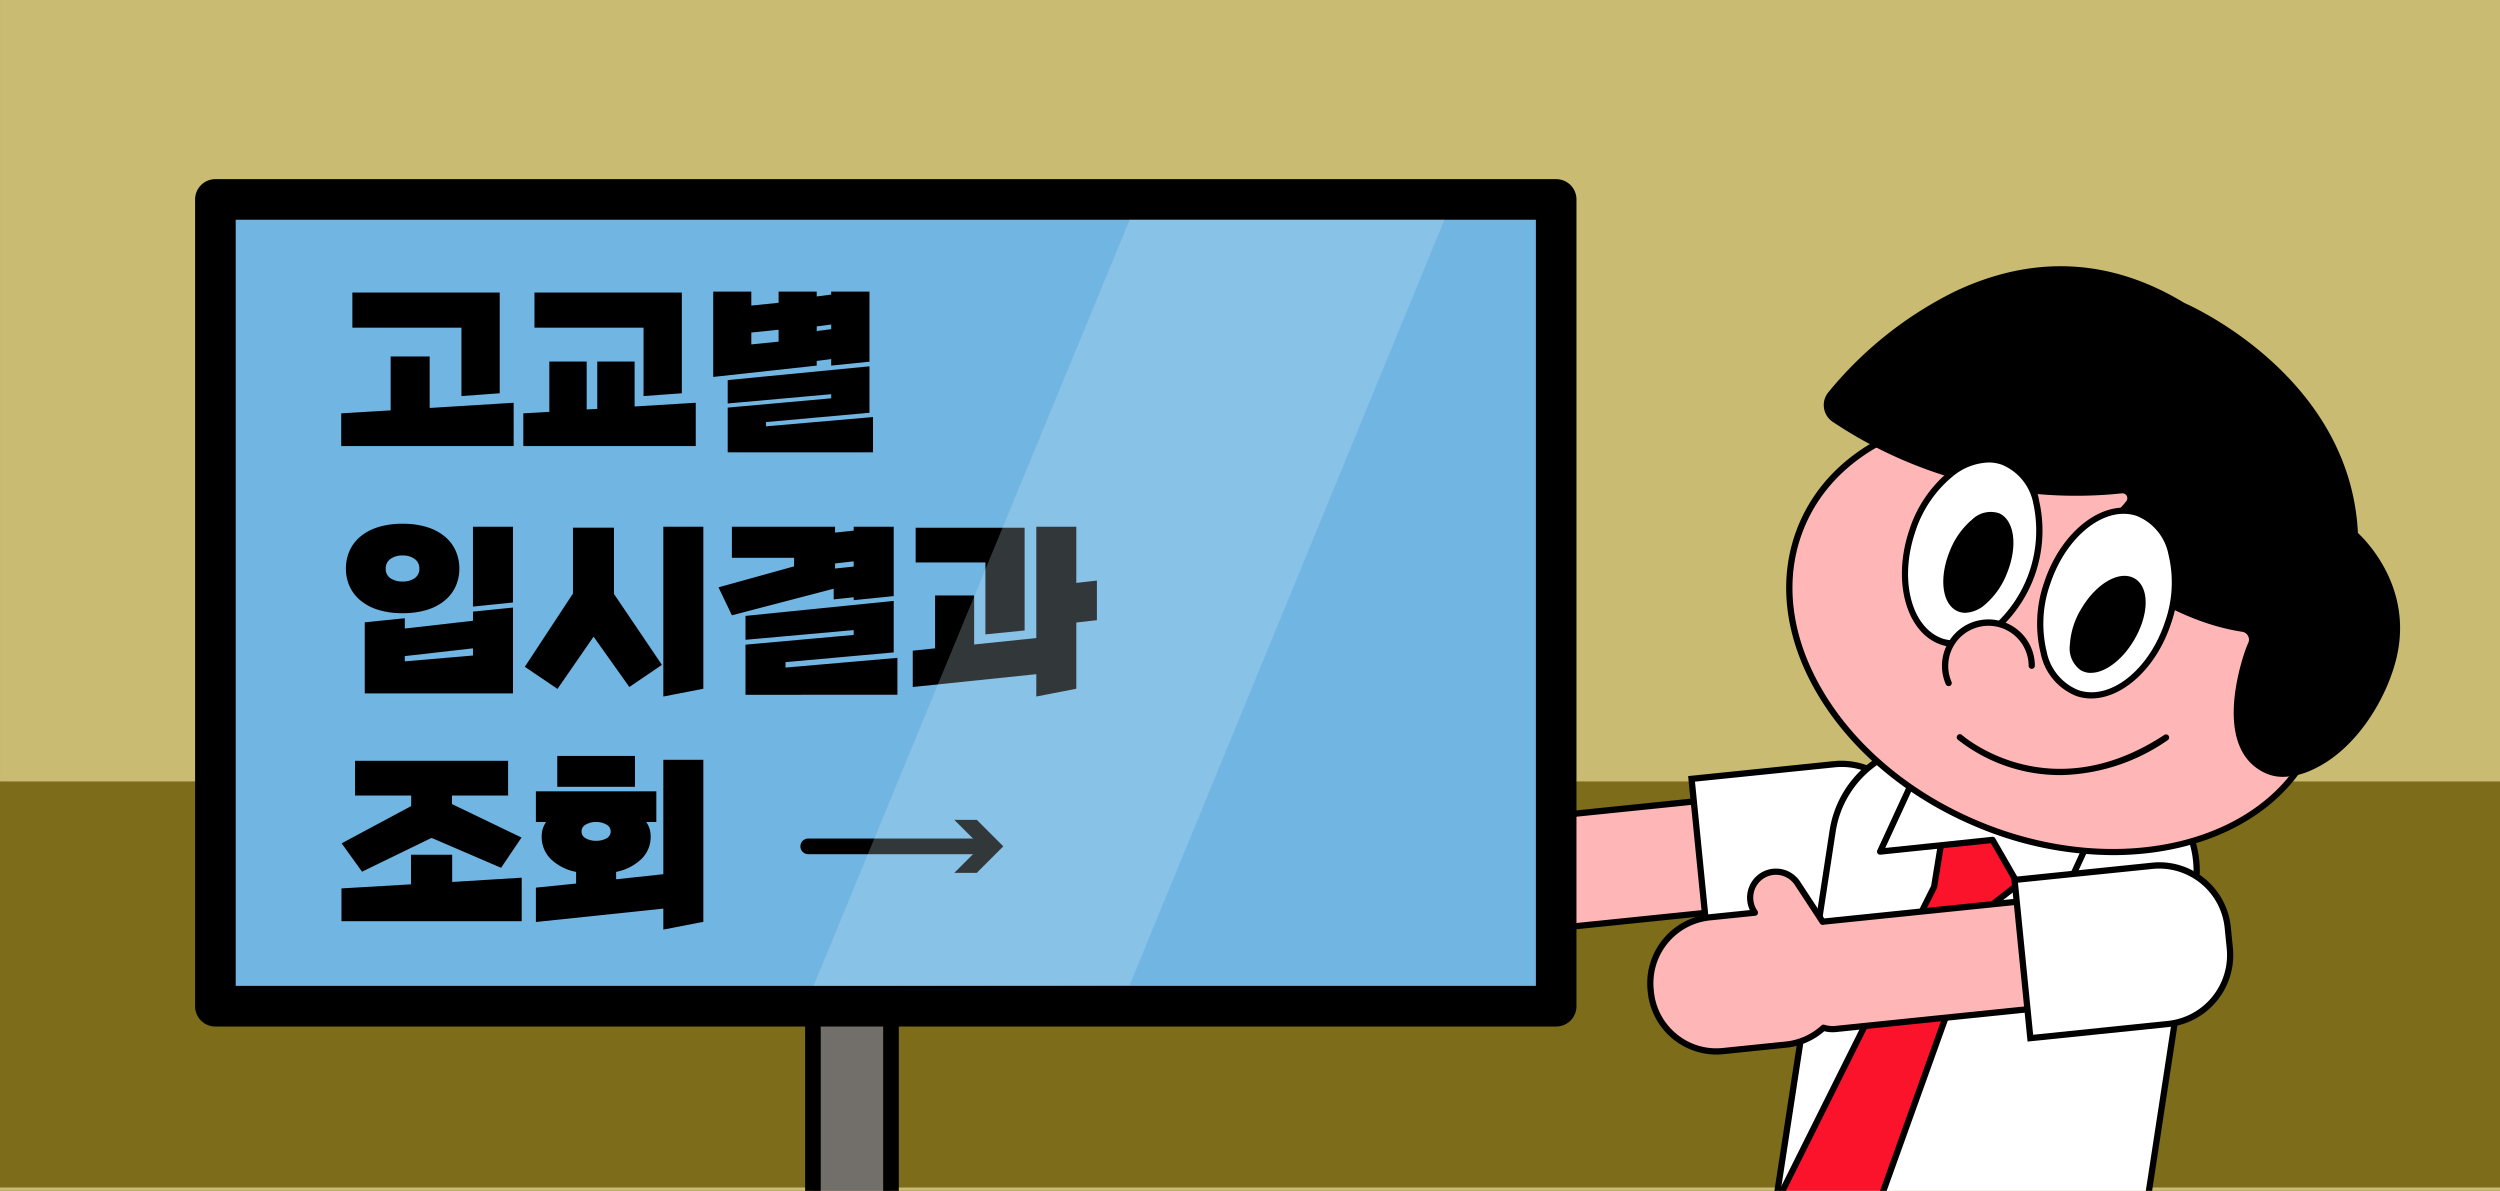
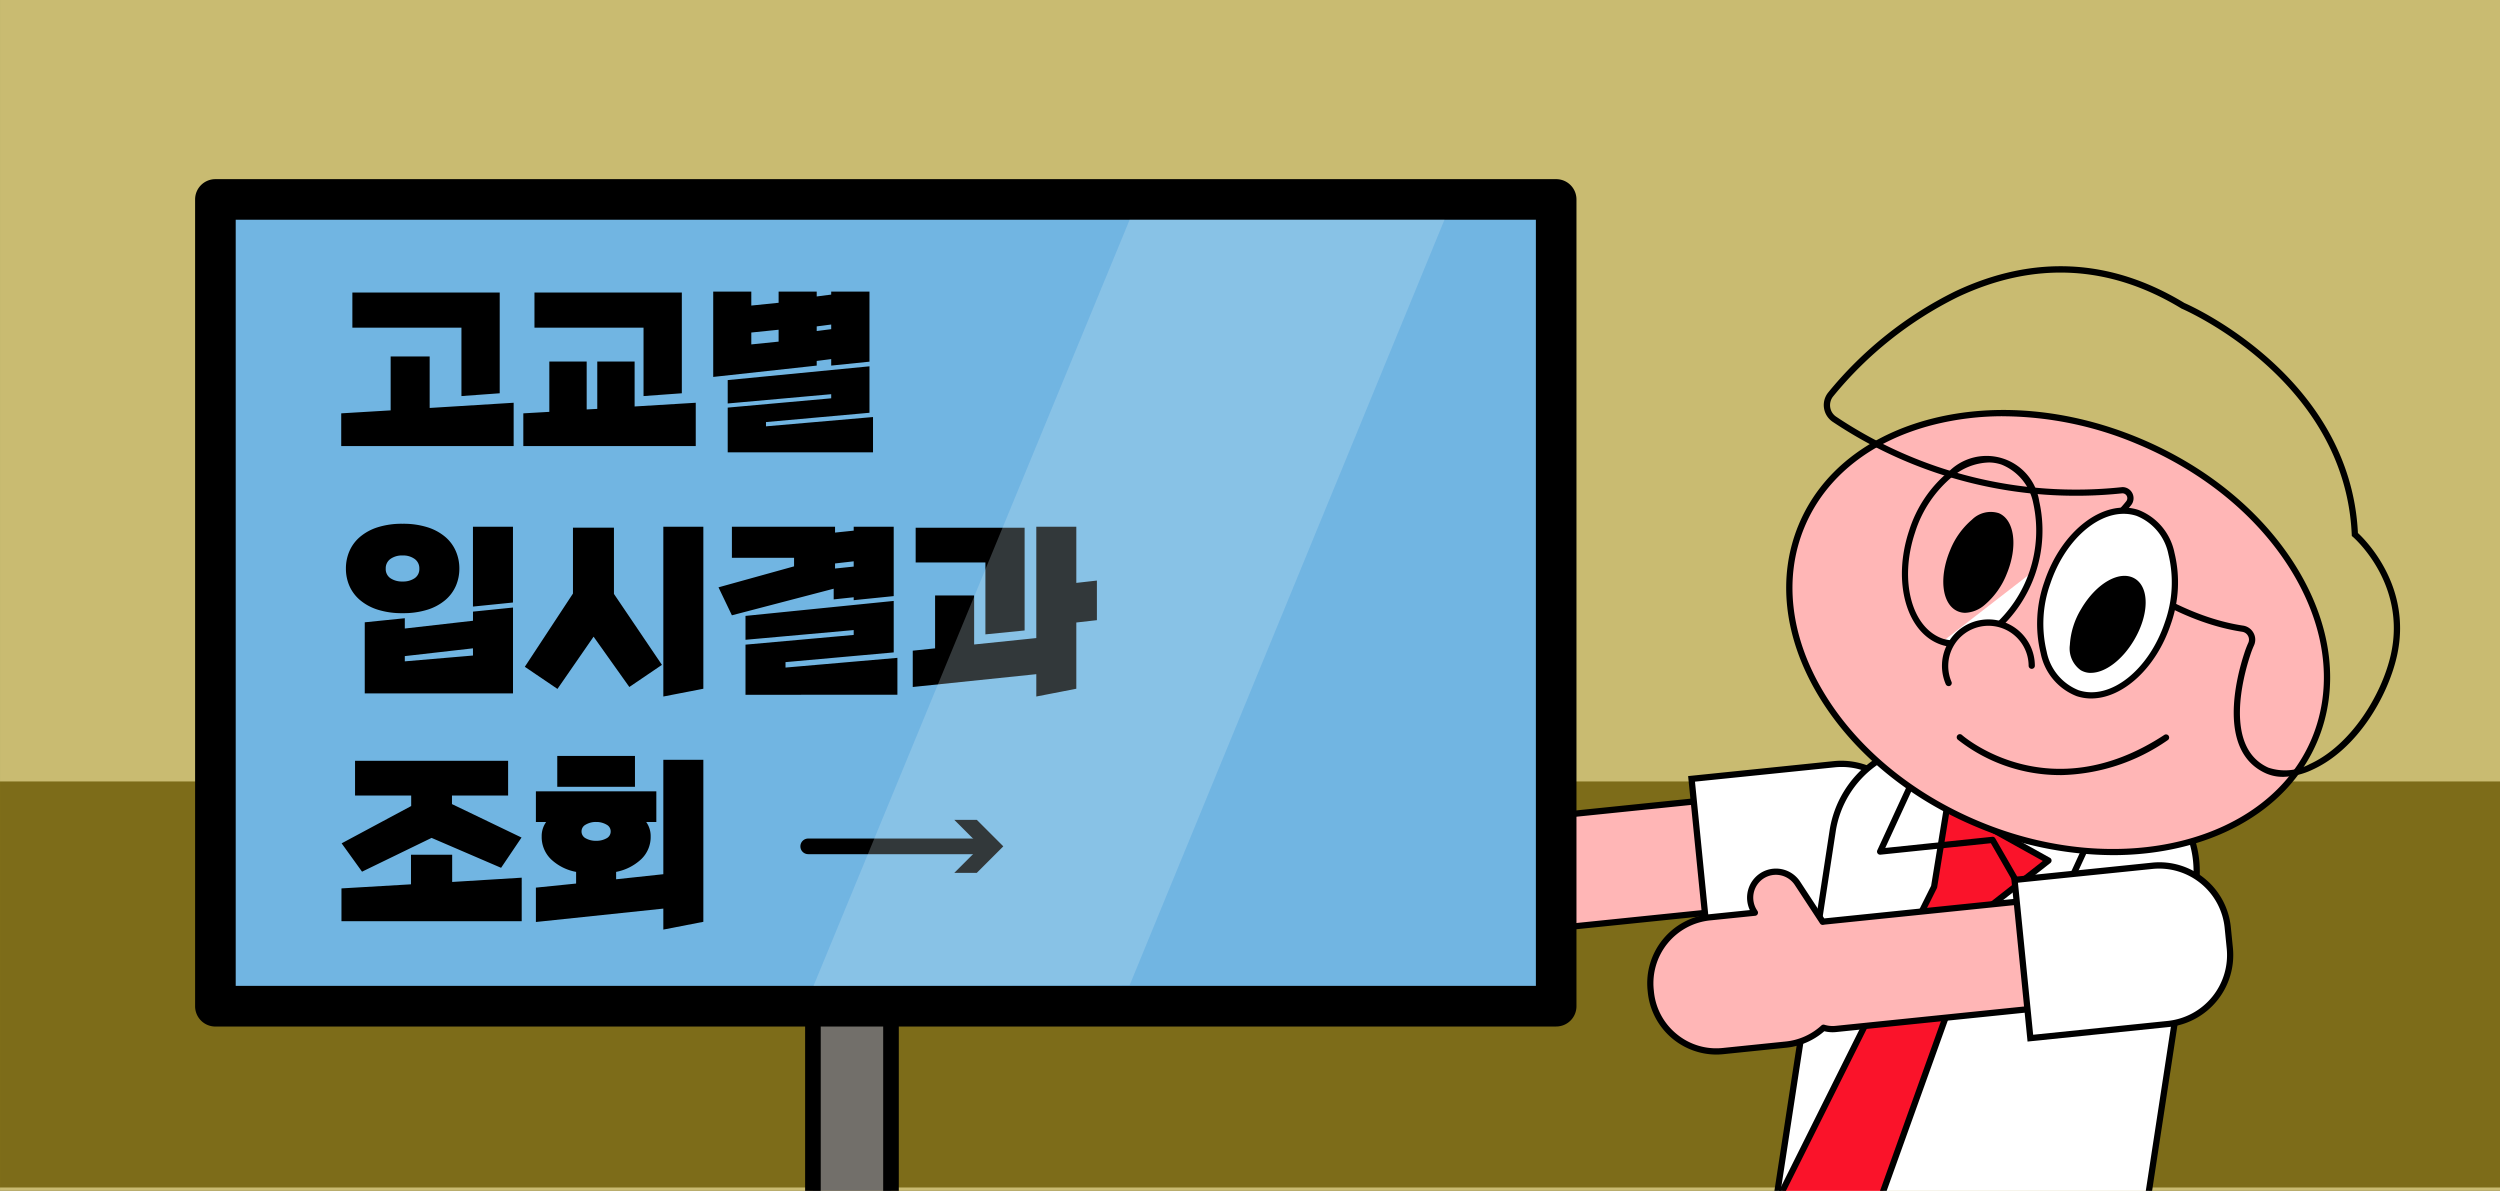
<svg xmlns="http://www.w3.org/2000/svg" width="296.001" height="141" viewBox="0 0 296.001 141">
  <rect x="0" y="0" width="296.001" height="141" fill="#333333" stroke="none" />
  <defs>
    <clipPath id="clip-path">
      <rect id="사각형_3279" data-name="사각형 3279" width="296" height="141" transform="translate(-0.001)" fill="none" />
    </clipPath>
    <clipPath id="clip-path-3">
      <rect id="사각형_3280" data-name="사각형 3280" width="74.702" height="90.716" fill="none" />
    </clipPath>
  </defs>
  <g id="그룹_16682" data-name="그룹 16682" transform="translate(-35.573 -231)">
    <rect id="사각형_3276" data-name="사각형 3276" width="296" height="141" transform="translate(35.574 231)" fill="#c9bb71" />
    <rect id="사각형_3277" data-name="사각형 3277" width="296" height="48.074" transform="translate(35.574 323.525)" fill="#7d6c19" />
    <g id="그룹_16676" data-name="그룹 16676" transform="translate(35.575 231)">
      <g id="그룹_16675" data-name="그룹 16675" transform="translate(0)" clip-path="url(#clip-path)">
        <path id="패스_14480" data-name="패스 14480" d="M268.491,321.014h-.322a4.474,4.474,0,0,1-4.461-4.461V271.424a4.474,4.474,0,0,1,4.461-4.461h.322a4.474,4.474,0,0,1,4.461,4.461v45.129a4.474,4.474,0,0,1-4.461,4.461" transform="translate(-167.459 -168.187)" fill="#726f6a" />
        <path id="패스_14481" data-name="패스 14481" d="M266.916,320.364h-.322a5.392,5.392,0,0,1-5.386-5.386V269.849a5.392,5.392,0,0,1,5.386-5.386h.322a5.392,5.392,0,0,1,5.385,5.386v45.129a5.392,5.392,0,0,1-5.385,5.386m-.322-54.051a3.54,3.54,0,0,0-3.536,3.536v45.129a3.54,3.54,0,0,0,3.536,3.536h.322a3.539,3.539,0,0,0,3.535-3.536V269.849a3.539,3.539,0,0,0-3.535-3.536Z" transform="translate(-165.884 -166.612)" />
        <path id="패스_14482" data-name="패스 14482" d="M431.367,252.11l5.561-.571-.063-.1a3.2,3.2,0,0,1,.9-4.408,3.159,3.159,0,0,1,4.382.9l3.1,4.726c.1-.017.192-.035.29-.045l33.532-3.445a3.838,3.838,0,0,1,4.192,3.439l.552,5.531a3.865,3.865,0,0,1-3.427,4.222l-33.532,3.446a3.777,3.777,0,0,1-1.507-.149,8.016,8.016,0,0,1-4.6,2.067l-7.743.8a8.1,8.1,0,0,1-8.844-7.255l-.025-.249a8.152,8.152,0,0,1,7.23-8.907" transform="translate(-268.504 -155.301)" fill="#ffb6b6" />
        <path id="패스_14483" data-name="패스 14483" d="M431.547,268.3a8.475,8.475,0,0,1-8.384-7.63l-.025-.249a8.509,8.509,0,0,1,7.56-9.311l4.992-.513a3.57,3.57,0,0,1,1.241-4.5,3.529,3.529,0,0,1,4.9,1l2.967,4.524.075-.009,33.531-3.445a4.145,4.145,0,0,1,3.068.924A4.188,4.188,0,0,1,483,251.939l.552,5.53a4.228,4.228,0,0,1-3.757,4.627l-33.532,3.445a4.144,4.144,0,0,1-1.45-.106,8.344,8.344,0,0,1-4.655,2.024l-7.744.8a8.514,8.514,0,0,1-.866.044m7.323-22.053a2.755,2.755,0,0,0-1.529.464,2.827,2.827,0,0,0-.8,3.9l.063.1a.37.37,0,0,1-.271.571l-5.561.572a7.767,7.767,0,0,0-6.9,8.5l.025.249a7.726,7.726,0,0,0,8.438,6.923l7.744-.8a7.618,7.618,0,0,0,4.386-1.973.371.371,0,0,1,.359-.08,3.4,3.4,0,0,0,1.359.135l33.532-3.446a3.486,3.486,0,0,0,3.1-3.817l-.552-5.531a3.468,3.468,0,0,0-3.787-3.108l-33.532,3.445c-.087.009-.171.025-.256.04a.38.38,0,0,1-.381-.16l-3.1-4.726a2.765,2.765,0,0,0-1.77-1.2,2.823,2.823,0,0,0-.568-.058m-8.133,5.231h0Z" transform="translate(-267.873 -154.67)" />
        <path id="패스_14484" data-name="패스 14484" d="M546.8,265.613l-1.938-19.41,16.911-1.738a8.462,8.462,0,0,1,9.244,7.583l.251,2.517a8.521,8.521,0,0,1-7.557,9.309Z" transform="translate(-344.588 -153.986)" fill="#fff" />
        <path id="패스_14485" data-name="패스 14485" d="M545.782,265.389l-2.012-20.146,17.278-1.775a8.832,8.832,0,0,1,9.65,7.914l.252,2.517a8.877,8.877,0,0,1-7.887,9.714Zm-1.2-19.485,1.865,18.673,16.542-1.7a8.135,8.135,0,0,0,7.226-8.9l-.251-2.517a8.057,8.057,0,0,0-2.946-5.476,7.976,7.976,0,0,0-5.891-1.776Z" transform="translate(-343.898 -153.355)" />
        <path id="패스_14486" data-name="패스 14486" d="M580.213,309.911l18.94,2.9a12.188,12.188,0,0,0,13.852-10.172l7.3-47.687A12.188,12.188,0,0,0,610.137,241.1l-18.94-2.9a12.187,12.187,0,0,0-13.852,10.172l-7.3,47.687a12.188,12.188,0,0,0,10.172,13.852" transform="translate(-360.361 -149.977)" fill="#fff" />
        <path id="패스_14487" data-name="패스 14487" d="M600.368,312.691a12.552,12.552,0,0,1-1.9-.145l-18.94-2.9a12.537,12.537,0,0,1-10.482-14.274l7.3-47.687A12.535,12.535,0,0,1,590.62,237.2l18.94,2.9a12.537,12.537,0,0,1,10.482,14.274l-7.3,47.687a12.543,12.543,0,0,1-12.37,10.627m-20.731-3.778,18.94,2.9a11.8,11.8,0,0,0,13.43-9.862l7.3-47.687a11.8,11.8,0,0,0-9.863-13.43l-18.94-2.9a11.8,11.8,0,0,0-13.43,9.862l-7.3,47.687a11.8,11.8,0,0,0,9.863,13.43" transform="translate(-359.728 -149.345)" />
        <path id="패스_14488" data-name="패스 14488" d="M604.02,264.062l-11.954-6.644-1.581,9.749-18.8,37.686,10.371,5.046,14.294-39.823Z" transform="translate(-361.486 -162.173)" fill="#fa132a" />
        <path id="패스_14489" data-name="패스 14489" d="M581.43,309.639a.369.369,0,0,1-.162-.037L570.9,304.555a.37.37,0,0,1-.169-.5L589.5,266.421l1.573-9.693a.37.37,0,0,1,.545-.264l11.953,6.644a.37.37,0,0,1,.049.615l-7.583,5.948-14.258,39.723a.37.37,0,0,1-.348.245m-9.873-5.586,9.664,4.7,14.154-39.435a.366.366,0,0,1,.12-.166l7.229-5.67-11.006-6.118-1.5,9.229a.386.386,0,0,1-.034.106Z" transform="translate(-360.857 -161.543)" />
-         <path id="패스_14490" data-name="패스 14490" d="M632.31,241.707l-7.433,16.123-6.353-11.051-13.31,1.387,6.588-14.3Z" transform="translate(-382.608 -147.334)" fill="#fff" />
        <path id="패스_14491" data-name="패스 14491" d="M624.247,257.57a.37.37,0,0,1-.321-.186l-6.233-10.842L604.622,247.9a.37.37,0,0,1-.374-.523l6.588-14.3a.37.37,0,0,1,.468-.191l20.508,7.844a.37.37,0,0,1,.2.5l-7.433,16.123a.37.37,0,0,1-.319.215h-.017m-6.353-11.791a.371.371,0,0,1,.321.185l6,10.43,6.967-15.113L611.363,233.7l-6.172,13.4,12.664-1.32.039,0" transform="translate(-381.977 -146.704)" />
        <path id="패스_14492" data-name="패스 14492" d="M638.388,170.826c-5.212,12.54-23.041,17.051-39.822,10.076s-26.159-22.795-20.947-35.334,23.041-17.051,39.822-10.076,26.159,22.794,20.947,35.334" transform="translate(-364.316 -83.293)" fill="#ffb6b6" />
        <path id="패스_14493" data-name="패스 14493" d="M613.821,183.9a42,42,0,0,1-16.039-3.3c-8.189-3.4-14.9-8.991-18.9-15.733-4.017-6.777-4.816-13.909-2.25-20.084s8.186-10.64,15.823-12.573c7.6-1.922,16.293-1.107,24.482,2.3s14.9,8.991,18.9,15.733c4.017,6.777,4.816,13.91,2.25,20.085-3.6,8.672-13.172,13.573-24.266,13.573m-12.939-51.967a33.608,33.608,0,0,0-8.242,1c-7.405,1.874-12.846,6.185-15.321,12.139s-1.693,12.852,2.2,19.423c3.916,6.606,10.5,12.085,18.544,15.428,16.564,6.885,34.212,2.455,39.338-9.876l.342.142-.342-.142c2.475-5.954,1.693-12.852-2.2-19.423-3.916-6.605-10.5-12.084-18.545-15.427a41.337,41.337,0,0,0-15.774-3.26" transform="translate(-363.673 -82.651)" />
-         <path id="패스_14494" data-name="패스 14494" d="M589.089,103.985a2.017,2.017,0,0,1-.475-2.939c4.326-5.478,21.594-22.745,41.73-10.508,0,0,19.525,8.186,20.346,27.074,0,0,6.629,5.593,4.6,14.392-1.167,5.063-4.927,10.914-9.771,13.124a6.462,6.462,0,0,1-5.224.431c-5.019-2.26-3.713-9.607-2.357-13.729a10.992,10.992,0,0,1,.464-1.218,1.31,1.31,0,0,0-1-1.838c-6.451-.981-12.19-4.634-17.388-8.486a1.737,1.737,0,0,1,.052-2.832,17.1,17.1,0,0,0,3.853-3.558.946.946,0,0,0-.87-1.514,51.512,51.512,0,0,1-33.963-8.4" transform="translate(-371.875 -54.336)" />
        <path id="패스_14495" data-name="패스 14495" d="M641.563,145.649a4.951,4.951,0,0,1-2.049-.419c-5.838-2.629-3.432-11.52-2.556-14.182a11.355,11.355,0,0,1,.481-1.26.91.91,0,0,0-.026-.823.941.941,0,0,0-.693-.492c-6.663-1.013-12.612-4.893-17.553-8.555a2.107,2.107,0,0,1,.063-3.434A16.864,16.864,0,0,0,623,113.006a.576.576,0,0,0-.531-.921,51.8,51.8,0,0,1-34.211-8.456,2.387,2.387,0,0,1-.564-3.478,45.183,45.183,0,0,1,15.069-12c9.276-4.366,18.4-3.9,27.122,1.395.831.361,19.632,8.76,20.539,27.232.914.844,6.5,6.408,4.6,14.646-1.095,4.75-4.685,10.962-9.978,13.377a8.63,8.63,0,0,1-3.481.851m-19.015-34.31a1.317,1.317,0,0,1,1.037,2.117,17.613,17.613,0,0,1-3.937,3.638,1.367,1.367,0,0,0-.041,2.23c4.868,3.607,10.72,7.428,17.224,8.417a1.675,1.675,0,0,1,1.234.875,1.646,1.646,0,0,1,.044,1.486,10.461,10.461,0,0,0-.448,1.177c-.828,2.514-3.118,10.9,2.156,13.276a6.165,6.165,0,0,0,4.919-.43c4.84-2.208,8.474-8.146,9.563-12.87,1.952-8.466-4.414-13.971-4.479-14.026l-.124-.1-.007-.162c-.8-18.429-19.926-26.667-20.119-26.748l-.049-.025c-8.5-5.167-17.4-5.628-26.444-1.371a44.39,44.39,0,0,0-14.8,11.792,1.658,1.658,0,0,0-.334,1.292,1.62,1.62,0,0,0,.72,1.107,51.03,51.03,0,0,0,33.715,8.342,1.427,1.427,0,0,1,.172-.011" transform="translate(-371.246 -53.67)" />
-         <path id="패스_14496" data-name="패스 14496" d="M628.287,160.307c-1.965,5.891-6.755,9.6-10.7,8.286s-5.546-7.158-3.581-13.049,6.755-9.6,10.7-8.287,5.546,7.158,3.581,13.049" transform="translate(-387.62 -92.606)" fill="#fff" />
+         <path id="패스_14496" data-name="패스 14496" d="M628.287,160.307c-1.965,5.891-6.755,9.6-10.7,8.286" transform="translate(-387.62 -92.606)" fill="#fff" />
        <path id="패스_14497" data-name="패스 14497" d="M618.626,168.6a5.589,5.589,0,0,1-1.774-.286c-4.13-1.378-5.841-7.442-3.815-13.517a14.787,14.787,0,0,1,4.731-7.021,6.311,6.311,0,0,1,10.68,3.562,15.812,15.812,0,0,1-5.163,15.477,7.7,7.7,0,0,1-4.66,1.785m3.805-21.868a6.974,6.974,0,0,0-4.21,1.629,14.047,14.047,0,0,0-4.483,6.67c-1.9,5.688-.4,11.332,3.347,12.581a6.181,6.181,0,0,0,5.746-1.382,15.078,15.078,0,0,0,4.9-14.7,6.183,6.183,0,0,0-3.767-4.555,4.841,4.841,0,0,0-1.537-.247" transform="translate(-387 -91.972)" />
        <path id="패스_14498" data-name="패스 14498" d="M633.232,171.616c-1.256,3.022-3.623,4.911-5.287,4.219s-1.995-3.7-.739-6.724,3.623-4.911,5.287-4.219,1.995,3.7.738,6.724" transform="translate(-395.983 -103.792)" />
        <path id="패스_14499" data-name="패스 14499" d="M628.04,175.718a2.263,2.263,0,0,1-.878-.173c-1.881-.781-2.293-3.948-.938-7.207a9.226,9.226,0,0,1,2.6-3.65,3.158,3.158,0,0,1,3.169-.77c1.881.782,2.293,3.948.938,7.207a9.231,9.231,0,0,1-2.6,3.65,3.771,3.771,0,0,1-2.292.942m3.076-11.231a3.059,3.059,0,0,0-1.829.78,8.478,8.478,0,0,0-2.38,3.355c-1.156,2.781-.909,5.639.539,6.24a2.475,2.475,0,0,0,2.424-.664,8.483,8.483,0,0,0,2.379-3.356c1.156-2.781.909-5.638-.539-6.24a1.538,1.538,0,0,0-.595-.115" transform="translate(-395.342 -103.16)" />
        <path id="패스_14500" data-name="패스 14500" d="M671.551,176.743c-1.965,5.891-6.755,9.6-10.7,8.287s-5.546-7.158-3.581-13.049,6.755-9.6,10.7-8.287,5.546,7.158,3.581,13.049" transform="translate(-414.876 -102.96)" fill="#fff" />
        <path id="패스_14501" data-name="패스 14501" d="M661.851,185.037a5.5,5.5,0,0,1-1.748-.281,6.894,6.894,0,0,1-4.246-5.062,14.8,14.8,0,0,1,.431-8.456c2.026-6.075,7.034-9.9,11.165-8.52a6.892,6.892,0,0,1,4.246,5.061,14.789,14.789,0,0,1-.431,8.456c-1.747,5.238-5.711,8.8-9.418,8.8m3.833-21.863c-3.384,0-7.049,3.37-8.693,8.3a14.047,14.047,0,0,0-.419,8.026,6.182,6.182,0,0,0,3.766,4.555c3.744,1.25,8.332-2.364,10.229-8.053a14.046,14.046,0,0,0,.419-8.025,6.181,6.181,0,0,0-3.766-4.555,4.827,4.827,0,0,0-1.536-.247" transform="translate(-414.243 -102.336)" />
        <path id="패스_14502" data-name="패스 14502" d="M673.85,192.317c-1.659,2.821-4.263,4.367-5.816,3.453s-1.467-3.941.192-6.762,4.263-4.367,5.816-3.453,1.467,3.941-.192,6.762" transform="translate(-421.484 -116.734)" />
        <path id="패스_14503" data-name="패스 14503" d="M668.422,195.771a2.349,2.349,0,0,1-1.207-.316,3.158,3.158,0,0,1-1.291-3,9.225,9.225,0,0,1,1.351-4.273c1.79-3.043,4.568-4.617,6.323-3.585s1.729,4.225-.06,7.268c-1.419,2.412-3.458,3.9-5.116,3.9m3.977-10.743c-1.374,0-3.234,1.406-4.485,3.534a8.478,8.478,0,0,0-1.25,3.919,2.474,2.474,0,0,0,.926,2.336c1.353.795,3.783-.727,5.31-3.322s1.675-5.46.323-6.256a1.605,1.605,0,0,0-.825-.211" transform="translate(-420.853 -116.1)" />
        <path id="패스_14504" data-name="패스 14504" d="M626.422,206.385a5.128,5.128,0,1,1,9.842-2.043" transform="translate(-395.708 -125.519)" fill="#ffb6b6" />
        <path id="패스_14505" data-name="패스 14505" d="M625.794,206.124a.371.371,0,0,1-.34-.225,5.5,5.5,0,1,1,10.552-2.191.371.371,0,0,1-.369.372h0a.37.37,0,0,1-.37-.368,4.758,4.758,0,1,0-9.132,1.9.37.37,0,0,1-.34.516" transform="translate(-395.079 -124.887)" />
        <path id="패스_14506" data-name="패스 14506" d="M641.975,239.773a19.548,19.548,0,0,1-12.131-4.2.37.37,0,0,1,.5-.55c.1.091,10.276,8.981,23.958-.007a.37.37,0,1,1,.406.619,22.966,22.966,0,0,1-12.728,4.143" transform="translate(-398.048 -148.002)" />
        <rect id="사각형_3278" data-name="사각형 3278" width="158.751" height="95.526" transform="translate(25.501 23.612)" fill="#71b5e2" />
        <path id="패스_14507" data-name="패스 14507" d="M227.154,157.651H68.4a2.4,2.4,0,0,1-2.4-2.4V59.72a2.4,2.4,0,0,1,2.4-2.4H227.154a2.4,2.4,0,0,1,2.4,2.4v95.526a2.4,2.4,0,0,1-2.4,2.4m-156.346-4.81H224.749V62.125H70.808Z" transform="translate(-42.902 -36.108)" />
        <path id="패스_14508" data-name="패스 14508" d="M538.689,284.348l5.367-.551-.061-.093a3.093,3.093,0,0,1,.87-4.254,3.049,3.049,0,0,1,4.229.867l2.991,4.561c.093-.017.185-.034.28-.044l32.362-3.325a3.7,3.7,0,0,1,4.046,3.319l.533,5.338A3.73,3.73,0,0,1,586,294.242l-32.362,3.325a3.637,3.637,0,0,1-1.454-.144,7.737,7.737,0,0,1-4.438,2l-7.474.768a7.814,7.814,0,0,1-8.535-7l-.024-.24a7.867,7.867,0,0,1,6.977-8.6" transform="translate(-336.276 -175.735)" fill="#ffb6b6" />
        <path id="패스_14509" data-name="패스 14509" d="M538.841,299.965a8.192,8.192,0,0,1-8.1-7.376l-.024-.24a8.223,8.223,0,0,1,7.308-9l4.8-.493a3.459,3.459,0,0,1,1.21-4.345,3.419,3.419,0,0,1,4.743.972l2.859,4.36.064-.008,32.362-3.325a4.012,4.012,0,0,1,2.97.894,4.054,4.054,0,0,1,1.483,2.756l.533,5.338a4.093,4.093,0,0,1-3.638,4.48L553.043,297.3a4,4,0,0,1-1.4-.1,8.066,8.066,0,0,1-4.494,1.952l-7.474.768a8.157,8.157,0,0,1-.837.043m-.744-15.881h0a7.483,7.483,0,0,0-6.647,8.191l.024.241a7.408,7.408,0,0,0,2.71,5.036,7.331,7.331,0,0,0,5.419,1.634l7.474-.768a7.338,7.338,0,0,0,4.226-1.9.37.37,0,0,1,.36-.08,3.276,3.276,0,0,0,1.306.13l32.362-3.325a3.352,3.352,0,0,0,2.977-3.67l-.533-5.338a3.335,3.335,0,0,0-3.64-2.988l-32.362,3.325c-.086.009-.169.024-.252.04a.372.372,0,0,1-.375-.161l-2.991-4.561a2.679,2.679,0,0,0-3.715-.762,2.716,2.716,0,0,0-.766,3.743l.061.093a.37.37,0,0,1-.272.571Z" transform="translate(-335.646 -175.103)" />
        <path id="패스_14510" data-name="패스 14510" d="M650.1,297.38l-1.871-18.732,16.321-1.677a8.166,8.166,0,0,1,8.921,7.318l.243,2.429a8.223,8.223,0,0,1-7.293,8.985Z" transform="translate(-409.706 -174.465)" fill="#fff" />
        <path id="패스_14511" data-name="패스 14511" d="M649.076,297.156l-1.944-19.469,16.688-1.715a8.411,8.411,0,0,1,6.22,1.874,8.5,8.5,0,0,1,3.107,5.776l.243,2.429a8.579,8.579,0,0,1-7.623,9.389Zm-1.135-18.808,1.8,18,15.953-1.639a7.838,7.838,0,0,0,6.963-8.58l-.243-2.429a7.8,7.8,0,0,0-8.515-6.987Z" transform="translate(-409.016 -173.834)" />
      </g>
    </g>
    <path id="패스_14725" data-name="패스 14725" d="M.572,1.54V-2.332l5.852-.352v-6.38h4.62V-2.97l9.944-.616V1.54ZM14.806-4.378v-8.1H1.892v-4.158H19.338V-4.708ZM22.132,1.54V-2.332l3.08-.176V-8.47h4.422v5.676l1.254-.066V-8.47H35.31v5.324l7.238-.44V1.54ZM36.366-4.378v-8.1H23.452v-4.158H40.9V-4.708Zm22.22-3.608v-.77l-1.716.22v.55L44.616-6.644v-10.1h4.51v1.65l3.234-.33v-1.32h4.51v.572l1.716-.22v-.352h4.532v8.294ZM46.332,2.288v-5.3l12.254-1.1V-4.6L46.332-3.5V-6.27L63.118-7.9v5.5L50.864-1.3v.506l12.672-1.1v4.18Zm6.028-14.52-3.234.33v1.408l3.234-.33Zm6.226-.616-1.716.22v.55l1.716-.22Z" transform="translate(75.402 282.272)" />
    <path id="패스_14724" data-name="패스 14724" d="M14.559-12.558a5.117,5.117,0,0,1-.414,2.059,4.646,4.646,0,0,1-1.253,1.679,6.066,6.066,0,0,1-2.1,1.138,9.476,9.476,0,0,1-2.944.414,9.45,9.45,0,0,1-2.956-.414A6.078,6.078,0,0,1,2.795-8.821,4.646,4.646,0,0,1,1.541-10.5a5.117,5.117,0,0,1-.414-2.059,5.142,5.142,0,0,1,.414-2.047A4.62,4.62,0,0,1,2.795-16.3a6.078,6.078,0,0,1,2.093-1.139,9.45,9.45,0,0,1,2.956-.414,9.476,9.476,0,0,1,2.944.414,6.066,6.066,0,0,1,2.1,1.139,4.62,4.62,0,0,1,1.253,1.69A5.142,5.142,0,0,1,14.559-12.558Zm-4.738.023a1.356,1.356,0,0,0-.552-1.15A2.314,2.314,0,0,0,7.843-14.1a2.354,2.354,0,0,0-1.449.414,1.356,1.356,0,0,0-.552,1.15,1.3,1.3,0,0,0,.552,1.127,2.454,2.454,0,0,0,1.449.391,2.412,2.412,0,0,0,1.426-.391A1.3,1.3,0,0,0,9.821-12.535ZM16.169-8.05V-17.5h4.738v8.97ZM3.358,2.231V-6.187L8.1-6.67v1.219l8.073-.92V-7.452l4.738-.483V2.231ZM16.169-3.105,8.1-2.185v.621l8.073-.69ZM34.684,1.472,30.452-4.485,26.174,1.7,22.31-.92l5.7-8.671v-7.8h4.853v7.843l5.681,8.4ZM38.709,2.6V-17.5h4.738V1.679Zm9.729-.207V-3.542l12.811-1.15v-.575L48.438-4.117V-6.946L65.987-8.717v6.095L53.176-1.472v.644l13.248-1.15v4.37Zm12.811-11.2v-.345L58.88-8.9v-1.265L46.828-7.015l-1.587-3.312,8.947-2.484v-1.012h-7.36V-17.5H59.041v.69l2.208-.23v-.46h4.738v8.211Zm0-4.6-2.208.253v.6l2.208-.23ZM82.869,2.6V-.046L68.241,1.472v-4.3l2.645-.276V-9.361h4.623v5.8l7.36-.759V-17.5h4.738v6.647l2.438-.276V-6.44l-2.438.276V1.679Zm-6.026-7.36v-8.51H68.586v-4.117h12.9V-5.221Z" transform="translate(75.402 310.868)" />
    <path id="패스_14726" data-name="패스 14726" d="M11.27-8.257l-8.234,4L.621-7.613l8.234-4.416v-1.242H2.208v-4.117H20.332v4.117H13.685v1.012L21.919-8.3,19.5-4.715ZM.6,1.61V-2.277L8.832-2.76v-3.5h4.876v3.22l8.234-.506V1.61ZM38.709,2.6V.115L23.621,1.7V-2.369l4.761-.483v-1.38A5.881,5.881,0,0,1,25.4-5.739a3.671,3.671,0,0,1-1.093-2.7,2.841,2.841,0,0,1,.529-1.7H23.621v-3.634h14.26v3.634h-1.2a2.841,2.841,0,0,1,.529,1.7,3.632,3.632,0,0,1-1.115,2.7A6.01,6.01,0,0,1,33.12-4.232v.874l5.589-.6V-17.5h4.738V1.679ZM26.151-14.306v-3.657h9.2v3.657Zm4.462,4.163a2.408,2.408,0,0,0-1.127.333.892.892,0,0,0-.46.793.9.9,0,0,0,.506.816,2.43,2.43,0,0,0,1.219.288A2.43,2.43,0,0,0,31.97-8.2a.9.9,0,0,0,.506-.816.892.892,0,0,0-.46-.793,2.408,2.408,0,0,0-1.127-.333Z" transform="translate(75.402 338.464)" />
    <g id="그룹_16681" data-name="그룹 16681" transform="translate(35.575 231)">
      <g id="그룹_16680" data-name="그룹 16680" transform="translate(0)" clip-path="url(#clip-path)">
        <path id="패스_14512" data-name="패스 14512" d="M281.606,270.186H260.622a.925.925,0,1,1,0-1.85h20.984a.925.925,0,0,1,0,1.85" transform="translate(-164.932 -169.052)" />
        <path id="패스_14513" data-name="패스 14513" d="M308.952,268.632l3.138-3.136-3.138-3.136h2.663l3.136,3.136-3.136,3.136Z" transform="translate(-195.963 -165.287)" />
        <g id="그룹_16679" data-name="그룹 16679" transform="translate(96.318 26.017)" opacity="0.24">
          <g id="그룹_16678" data-name="그룹 16678">
            <g id="그룹_16677" data-name="그룹 16677" clip-path="url(#clip-path-3)">
              <path id="패스_14514" data-name="패스 14514" d="M301.324,70.315H338.6L301.324,160.94l-37.431.091Z" transform="translate(-263.893 -70.315)" fill="#d3e9f4" />
            </g>
          </g>
        </g>
      </g>
    </g>
  </g>
</svg>